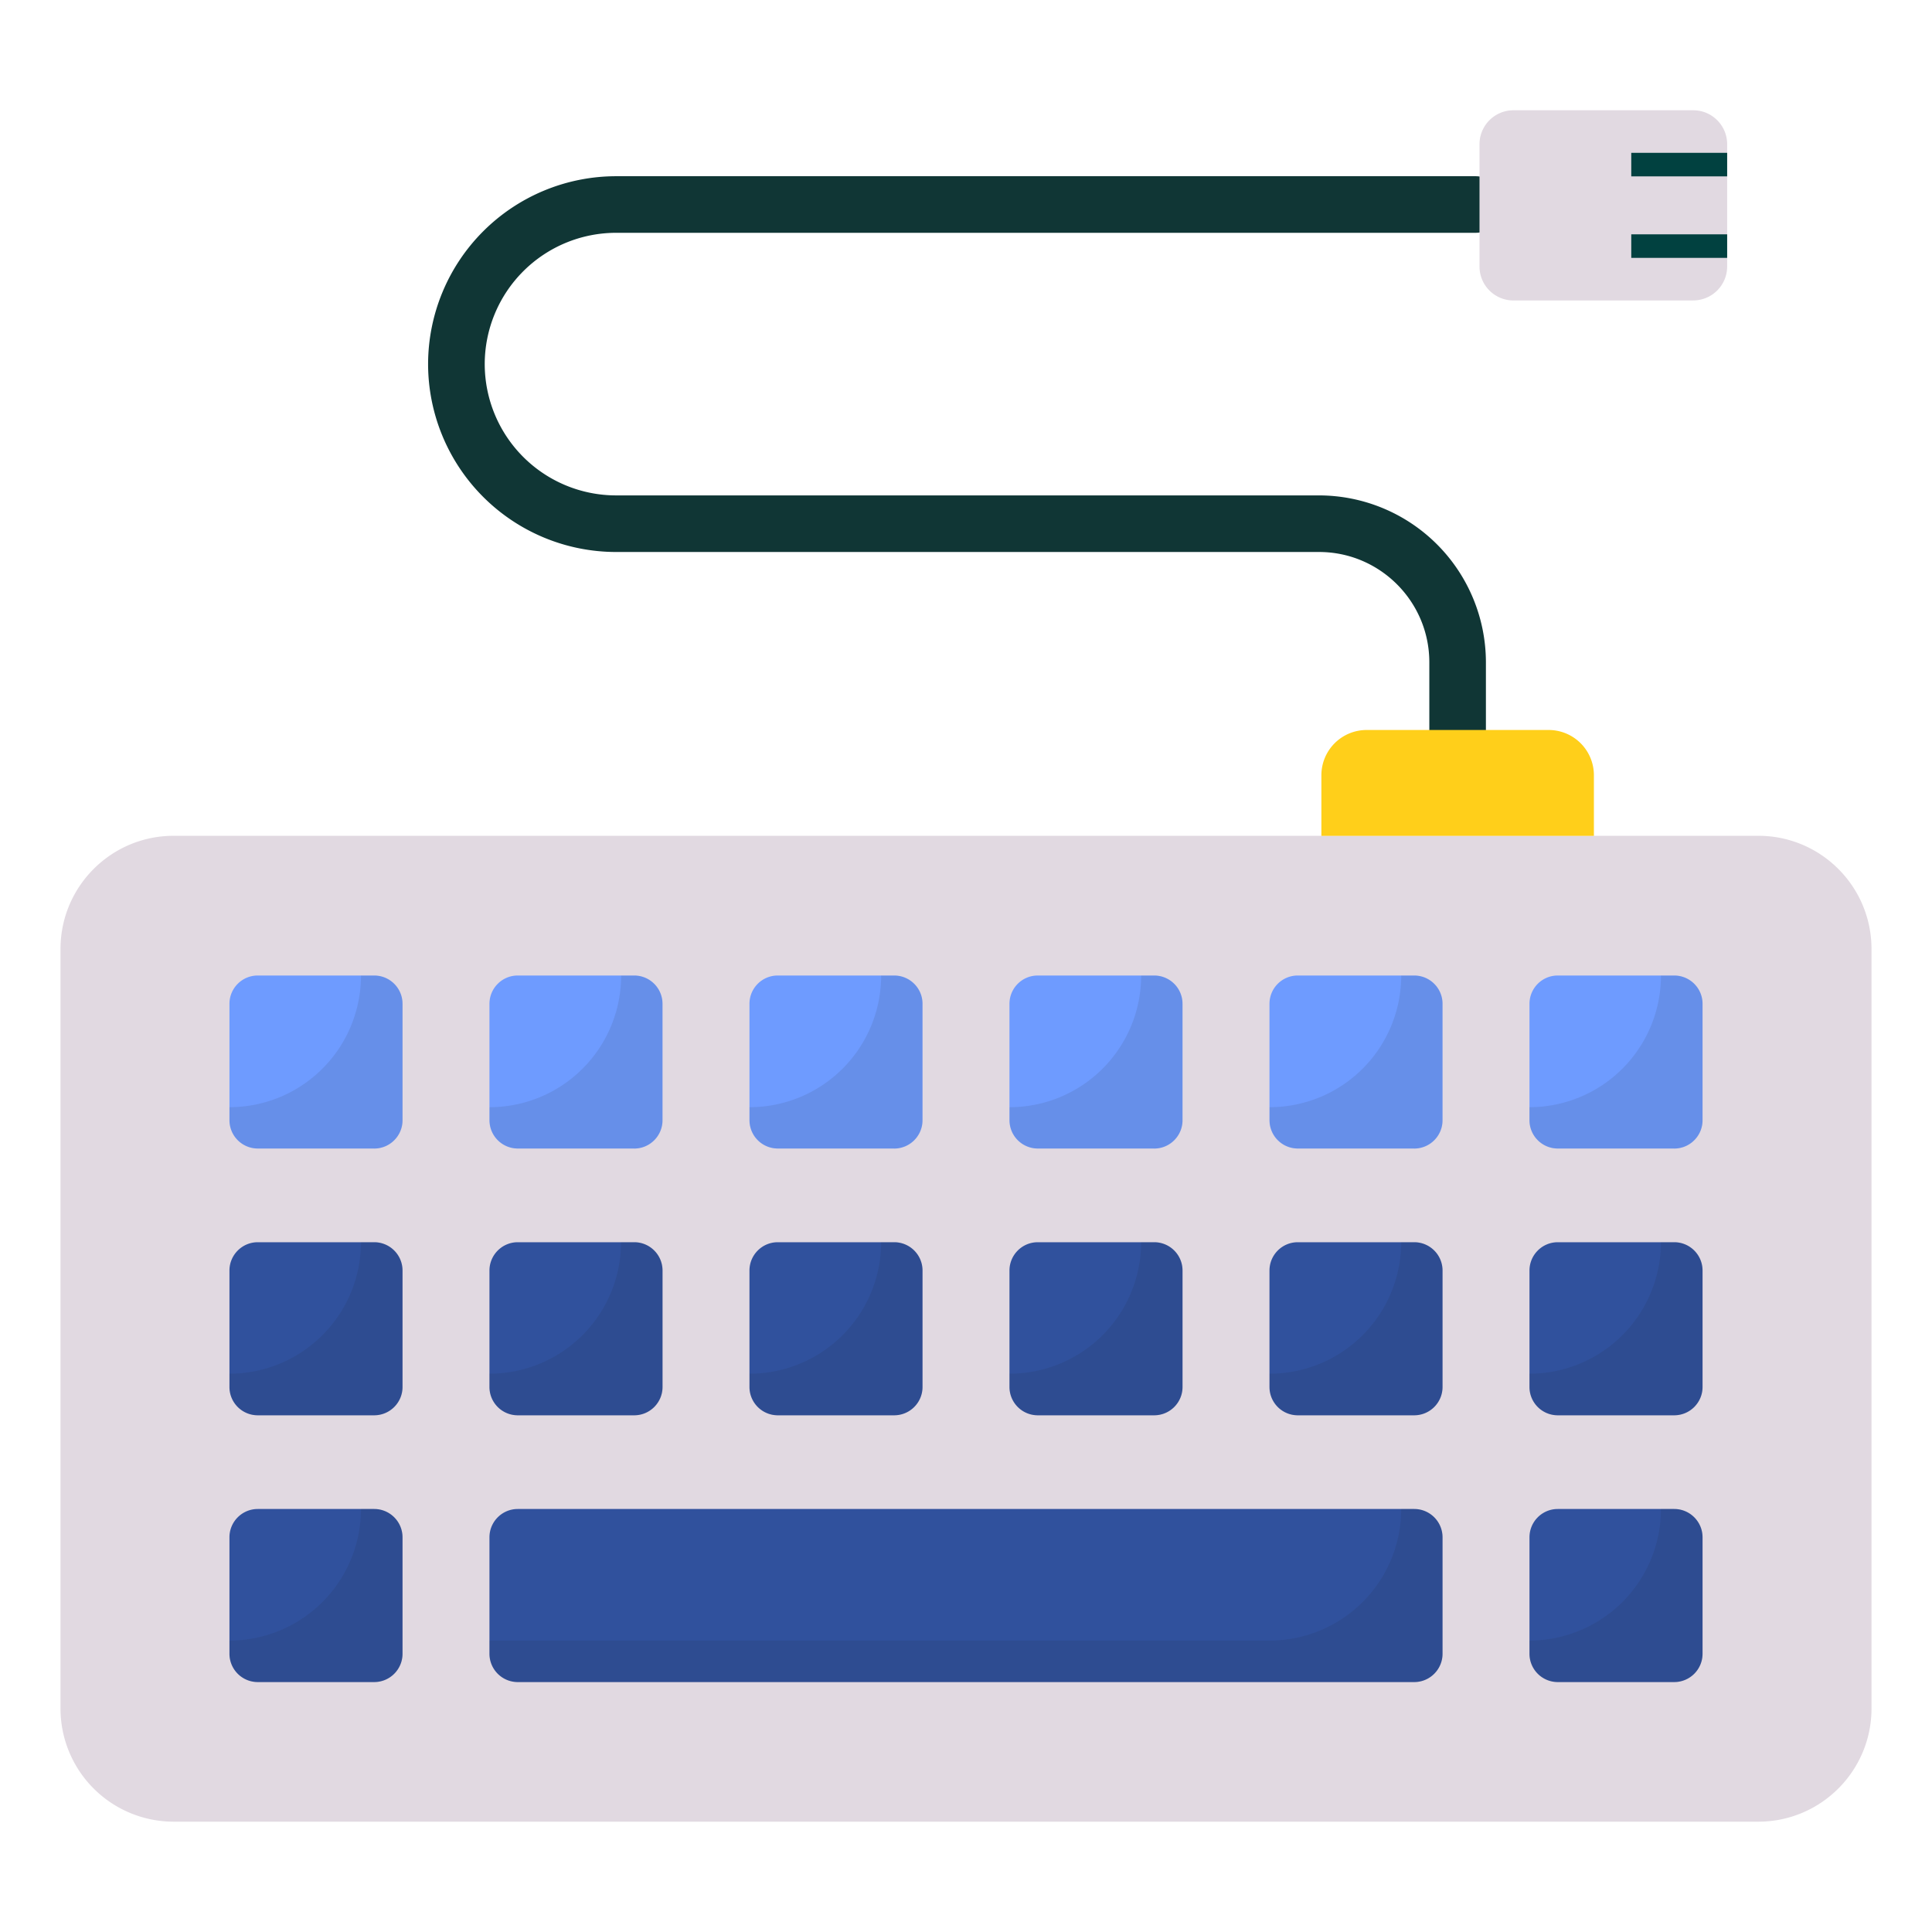
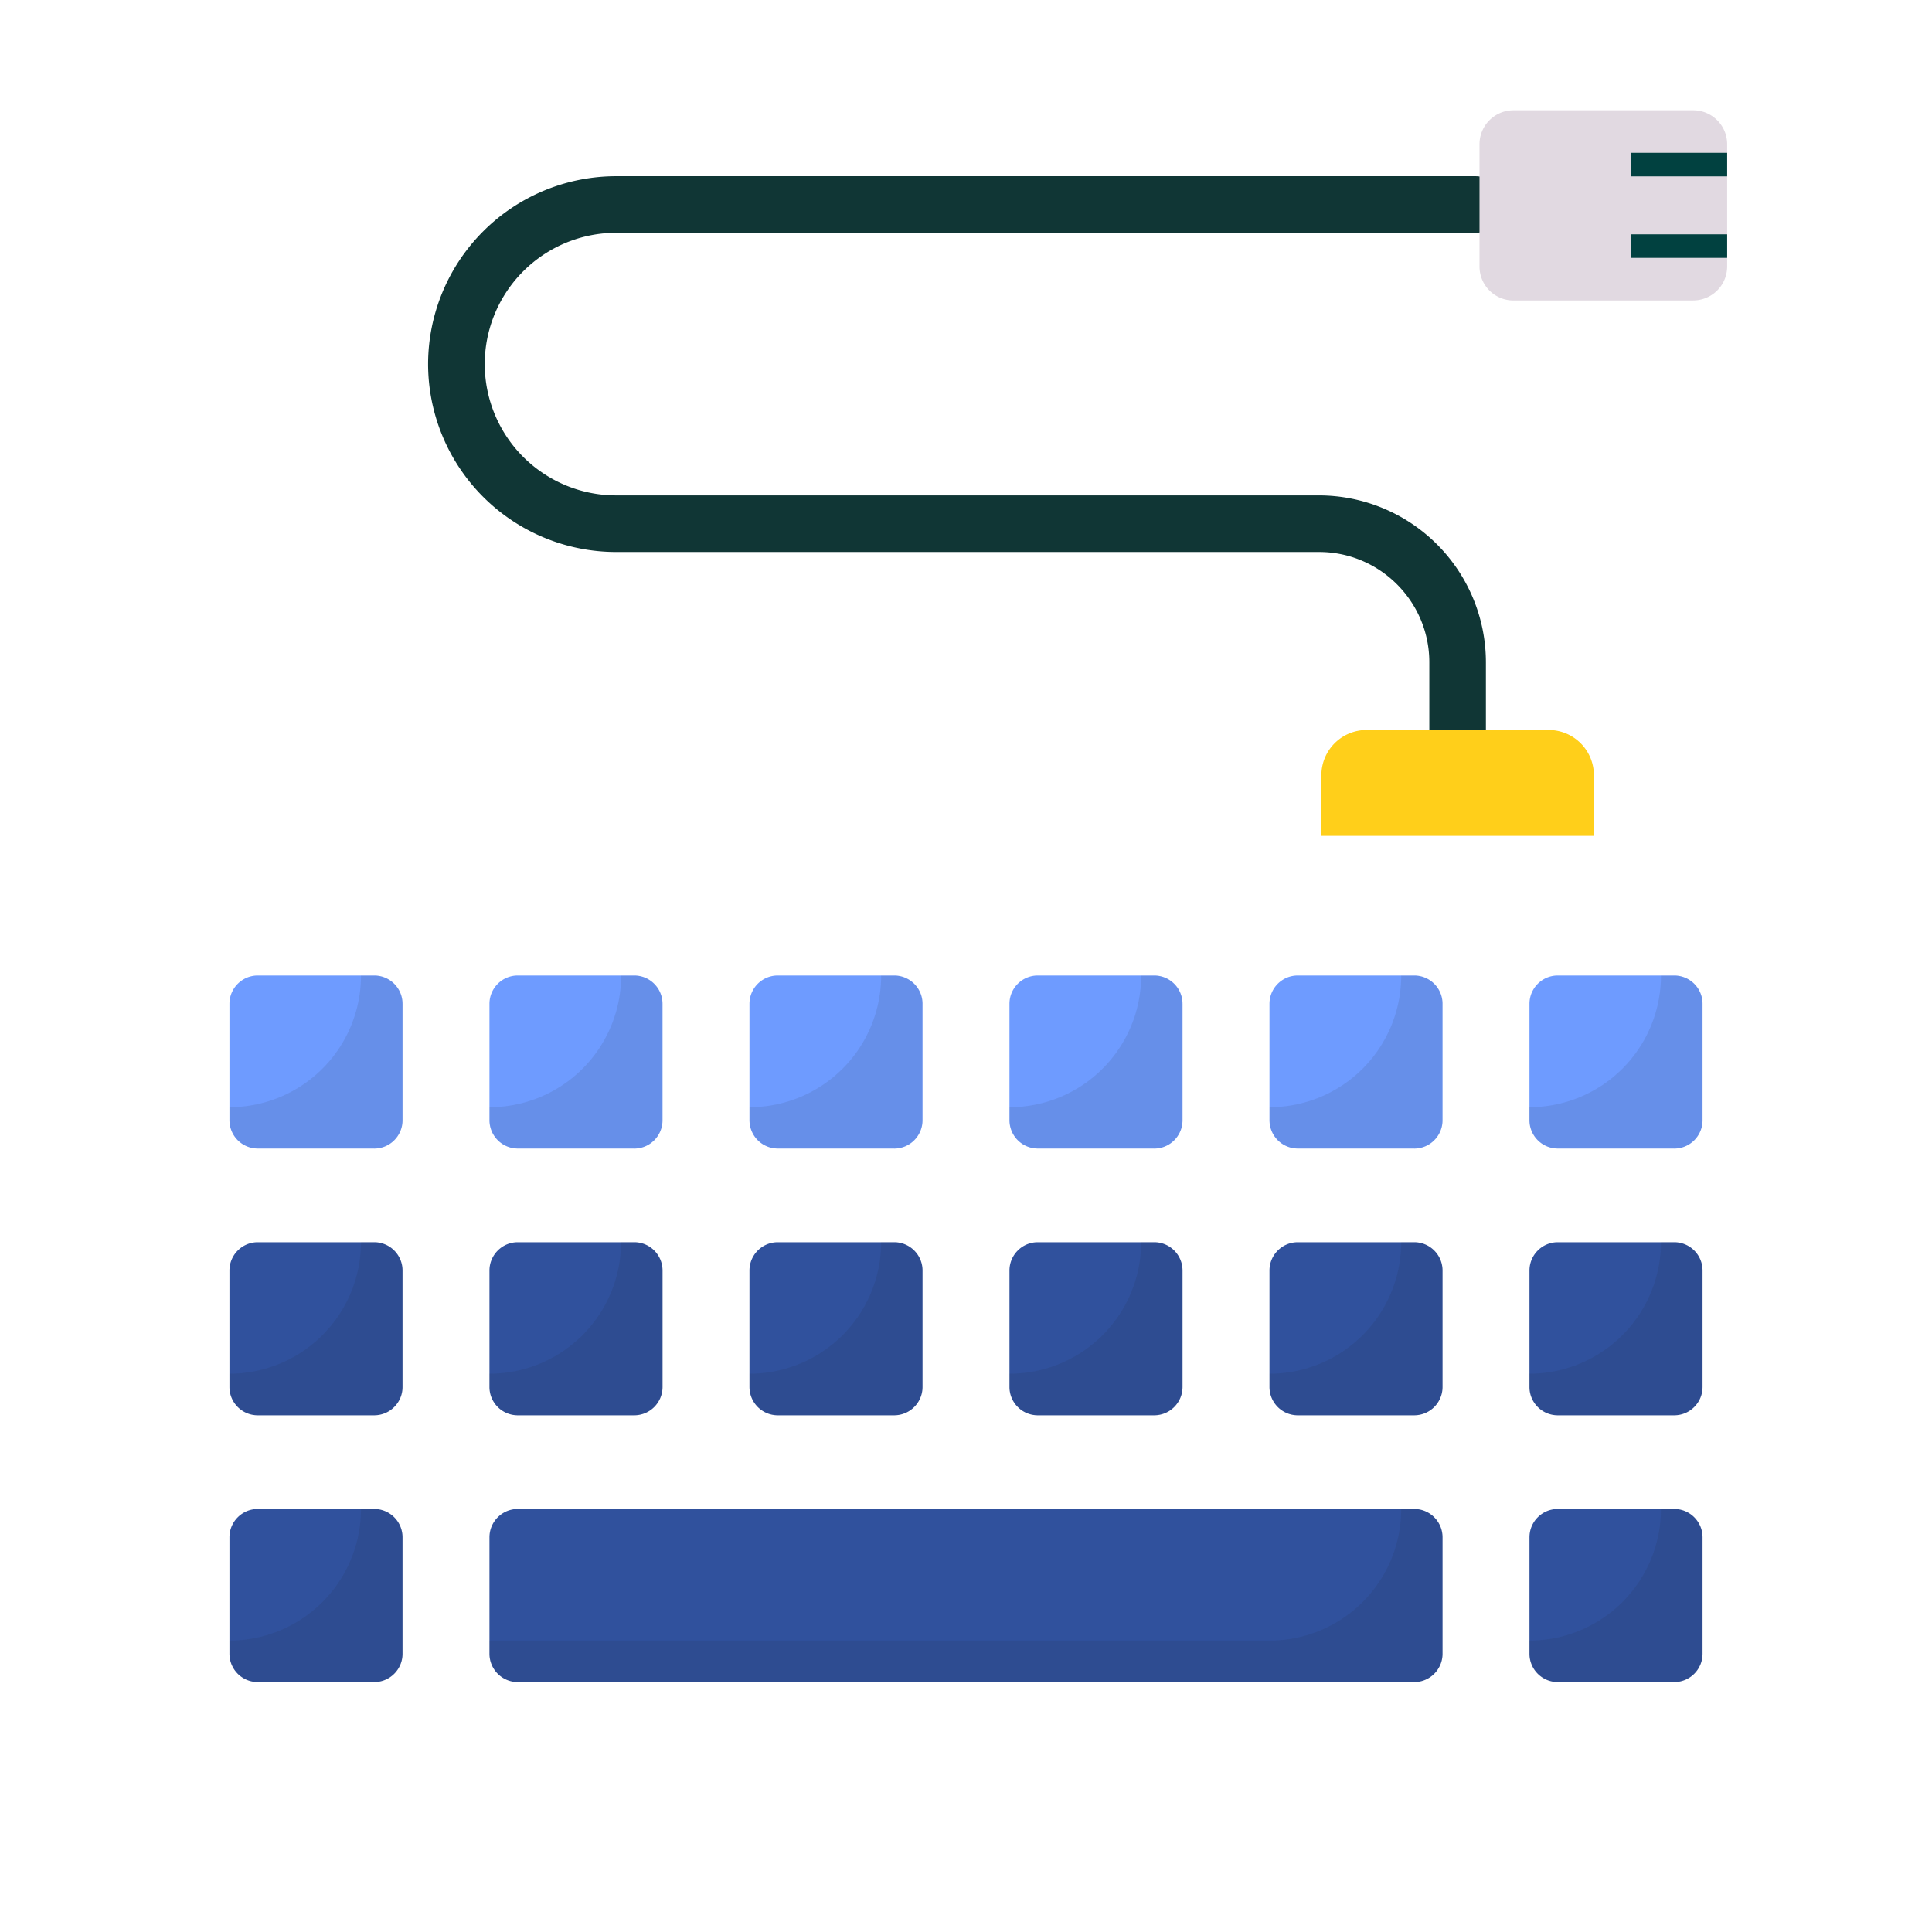
<svg xmlns="http://www.w3.org/2000/svg" width="38" height="38" fill="none">
  <path fill="#103635" d="M28.67 14.914a.556.556 0 0 1-.557-.556v-1.332c0-1.196-.973-2.169-2.169-2.169H12.117A3.7 3.7 0 0 1 8.42 7.161a3.7 3.7 0 0 1 3.696-3.695h16.905a.556.556 0 1 1 0 1.113H12.117a2.585 2.585 0 0 0-2.583 2.582 2.585 2.585 0 0 0 2.582 2.583h13.828a3.286 3.286 0 0 1 3.282 3.282v1.332a.556.556 0 0 1-.556.556Z" />
-   <path fill="#E1D9E1" d="M34.584 35.83H3.416a2.226 2.226 0 0 1-2.226-2.225V18.666c0-1.23.997-2.227 2.226-2.227h31.168c1.229 0 2.226.997 2.226 2.227v14.938c0 1.229-.997 2.226-2.227 2.226Z" />
  <path fill="#6E9BFF" d="M7.36 22.59H5.07a.557.557 0 0 1-.557-.556v-2.29c0-.308.25-.557.556-.557H7.36c.308 0 .557.249.557.556v2.291c0 .308-.25.557-.557.557ZM12.475 22.59h-2.291a.557.557 0 0 1-.557-.556v-2.29c0-.308.25-.557.556-.557h2.292c.307 0 .556.249.556.556v2.291c0 .308-.25.557-.556.557ZM17.588 22.59h-2.29a.557.557 0 0 1-.557-.556v-2.29c0-.308.249-.557.556-.557h2.291c.308 0 .557.249.557.556v2.291c0 .308-.25.557-.557.557ZM22.702 22.59h-2.29a.557.557 0 0 1-.557-.556v-2.29c0-.308.249-.557.556-.557h2.291c.308 0 .557.249.557.556v2.291c0 .308-.25.557-.557.557ZM27.816 22.59h-2.29a.557.557 0 0 1-.557-.556v-2.29c0-.308.249-.557.556-.557h2.291c.308 0 .557.249.557.556v2.291c0 .308-.25.557-.557.557ZM32.93 22.59h-2.29a.557.557 0 0 1-.557-.556v-2.29c0-.308.249-.557.556-.557h2.291c.308 0 .557.249.557.556v2.291c0 .308-.25.557-.557.557Z" />
  <path fill="#30519D" d="M7.36 27.837H5.07a.556.556 0 0 1-.557-.556V24.99c0-.307.25-.557.556-.557H7.36c.308 0 .557.25.557.557v2.29c0 .308-.25.557-.557.557ZM12.475 27.837h-2.291a.556.556 0 0 1-.557-.556V24.99c0-.307.25-.557.556-.557h2.292c.307 0 .556.25.556.557v2.29c0 .308-.25.557-.556.557ZM17.588 27.837h-2.29a.557.557 0 0 1-.557-.556V24.99c0-.307.249-.557.556-.557h2.291c.308 0 .557.25.557.557v2.29c0 .308-.25.557-.557.557ZM22.702 27.837h-2.29a.557.557 0 0 1-.557-.556V24.99c0-.307.249-.557.556-.557h2.291c.308 0 .557.25.557.557v2.29c0 .308-.25.557-.557.557ZM27.816 27.837h-2.29a.556.556 0 0 1-.557-.556V24.99c0-.307.249-.557.556-.557h2.291c.308 0 .557.25.557.557v2.29c0 .308-.25.557-.557.557ZM32.93 27.837h-2.29a.556.556 0 0 1-.557-.556V24.99c0-.307.249-.557.556-.557h2.291c.308 0 .557.25.557.557v2.29c0 .308-.25.557-.557.557ZM7.36 33.084H5.07a.557.557 0 0 1-.557-.556v-2.291c0-.308.25-.557.556-.557H7.36c.308 0 .557.25.557.557v2.29c0 .308-.25.557-.557.557ZM27.816 33.084H10.184a.557.557 0 0 1-.557-.556v-2.291c0-.308.25-.557.556-.557h17.633c.308 0 .557.25.557.557v2.29c0 .308-.25.557-.557.557ZM32.93 33.084h-2.29a.557.557 0 0 1-.557-.556v-2.291c0-.308.249-.557.556-.557h2.291c.308 0 .557.25.557.557v2.29c0 .308-.25.557-.557.557Z" />
  <path fill="#231F20" d="M7.919 19.745v2.288c0 .307-.25.556-.557.556H5.07a.557.557 0 0 1-.556-.556v-.256A2.588 2.588 0 0 0 7.1 19.189h.261c.308 0 .557.249.557.556ZM18.143 19.745v2.288c0 .307-.25.556-.557.556H15.3a.557.557 0 0 1-.557-.556v-.256a2.588 2.588 0 0 0 2.588-2.588h.256c.308 0 .557.249.557.556ZM13.03 19.745v2.288c0 .307-.25.556-.557.556h-2.288a.557.557 0 0 1-.556-.556v-.256a2.588 2.588 0 0 0 2.588-2.588h.256c.307 0 .556.249.556.556ZM23.258 19.745v2.288c0 .307-.25.556-.557.556h-2.288a.557.557 0 0 1-.556-.556v-.256a2.588 2.588 0 0 0 2.588-2.588h.256c.307 0 .556.249.556.556ZM28.372 19.745v2.288c0 .307-.249.556-.556.556h-2.288a.557.557 0 0 1-.556-.556v-.256a2.588 2.588 0 0 0 2.588-2.588h.256c.307 0 .556.249.556.556ZM33.487 19.745v2.288c0 .307-.25.556-.557.556h-2.293a.557.557 0 0 1-.556-.556v-.256a2.588 2.588 0 0 0 2.588-2.588h.261c.308 0 .557.249.557.556ZM7.919 24.988v2.293c0 .306-.25.556-.557.556H5.07a.558.558 0 0 1-.556-.556v-.262A2.588 2.588 0 0 0 7.1 24.432h.261c.306 0 .557.25.557.556ZM13.034 24.988v2.293c0 .306-.251.556-.557.556h-2.293a.558.558 0 0 1-.557-.556v-.262a2.588 2.588 0 0 0 2.588-2.587h.262c.306 0 .556.25.556.556ZM18.143 24.988v2.293c0 .307-.25.556-.557.556H15.3a.558.558 0 0 1-.557-.556v-.262a2.588 2.588 0 0 0 2.588-2.587h.256c.308 0 .557.249.557.556ZM23.258 24.988v2.293c0 .307-.25.556-.557.556h-2.288a.555.555 0 0 1-.556-.556v-.262a2.588 2.588 0 0 0 2.588-2.587h.256c.307 0 .556.249.556.556ZM28.372 24.988v2.293c0 .306-.25.556-.556.556h-2.288a.557.557 0 0 1-.556-.556v-.262a2.588 2.588 0 0 0 2.588-2.587h.256c.306 0 .556.25.556.556ZM33.487 24.988v2.293c0 .306-.25.556-.557.556h-2.293a.558.558 0 0 1-.556-.556v-.262a2.588 2.588 0 0 0 2.588-2.587h.261c.306 0 .557.25.557.556ZM7.919 30.236v2.293c0 .306-.25.557-.557.557H5.07a.558.558 0 0 1-.556-.557v-.261A2.588 2.588 0 0 0 7.1 29.68h.261c.306 0 .557.25.557.556ZM28.372 30.236v2.293c0 .306-.25.557-.556.557H10.184a.558.558 0 0 1-.557-.557v-.261h15.345a2.588 2.588 0 0 0 2.588-2.588h.256c.306 0 .556.25.556.556ZM33.487 30.236v2.293c0 .306-.25.557-.557.557h-2.293a.558.558 0 0 1-.556-.557v-.261a2.588 2.588 0 0 0 2.588-2.588h.261c.306 0 .557.25.557.556Z" opacity=".1" />
  <path fill="#FFCF1A" d="M31.35 16.44h-5.36v-1.192a.89.89 0 0 1 .89-.89h3.58a.89.89 0 0 1 .89.89v1.192Z" />
  <path fill="#E1D9E1" d="M33.303 5.91h-3.535a.668.668 0 0 1-.668-.669V2.837c0-.369.299-.668.668-.668h3.535c.37 0 .668.3.668.668v2.404a.668.668 0 0 1-.668.668Z" />
  <path fill="#014140" d="M32.085 3.006h1.886v.463h-1.886v-.463ZM32.085 4.609h1.886v.463h-1.886V4.61Z" />
</svg>